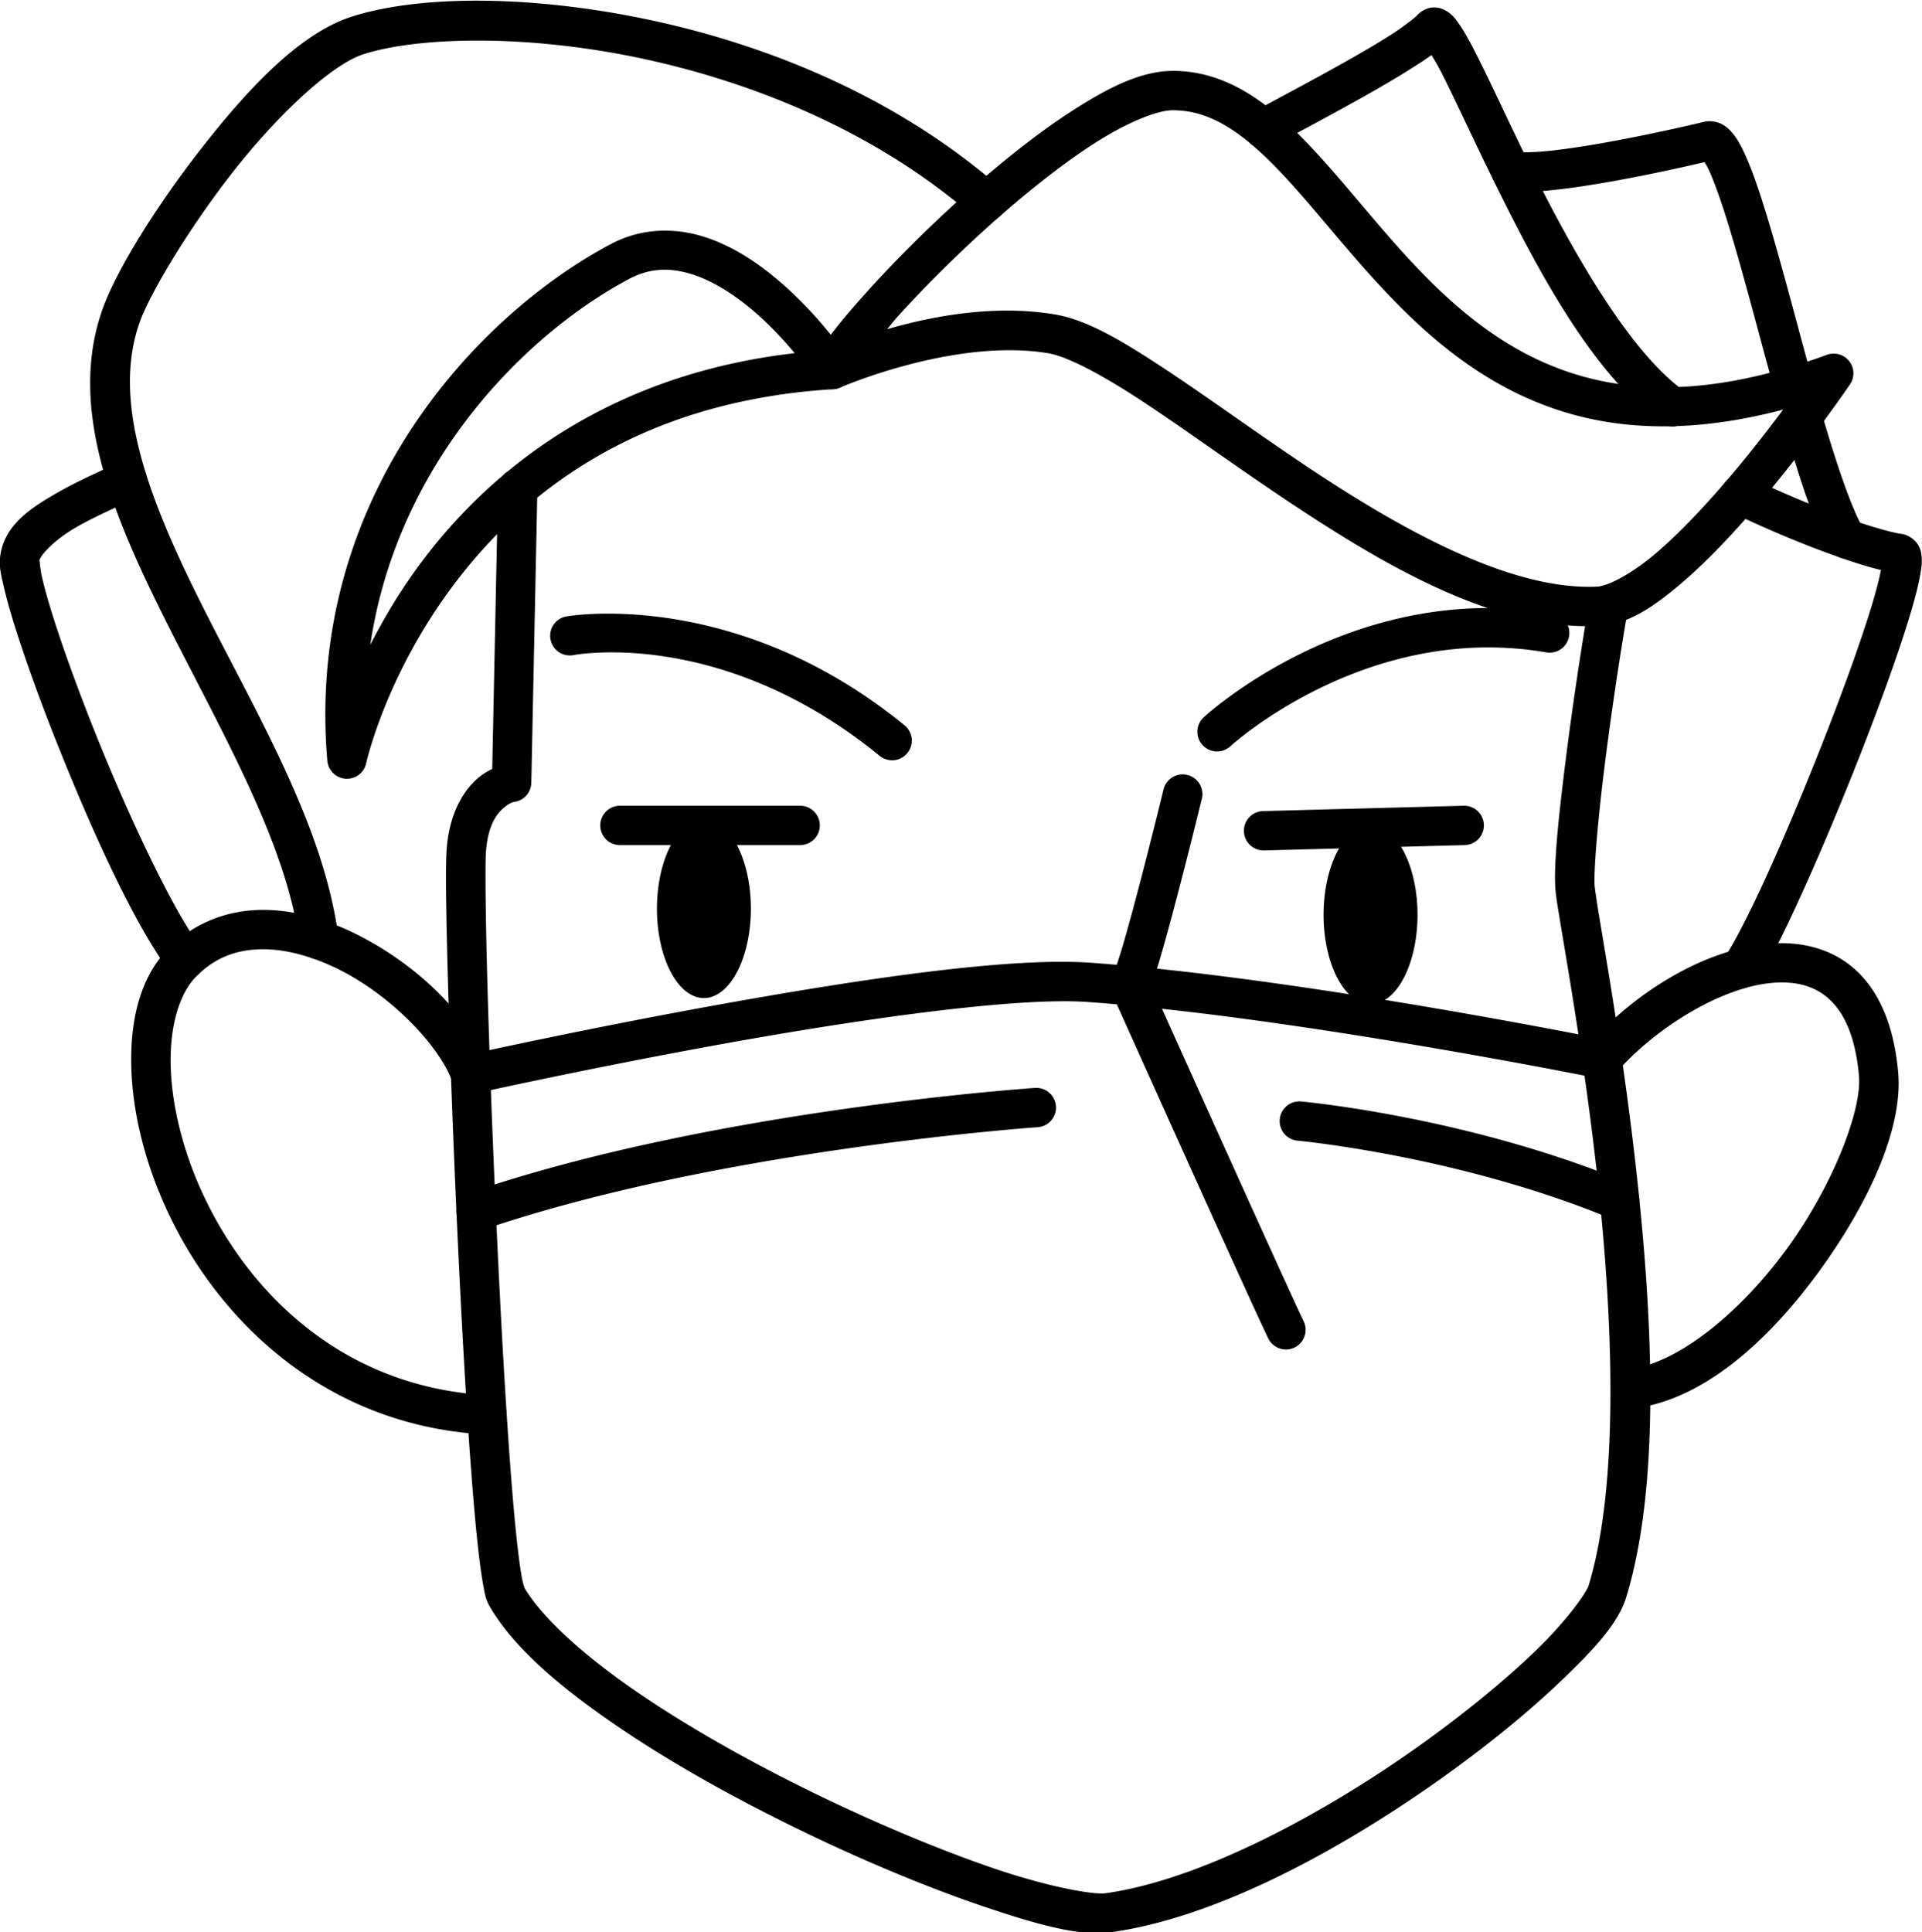
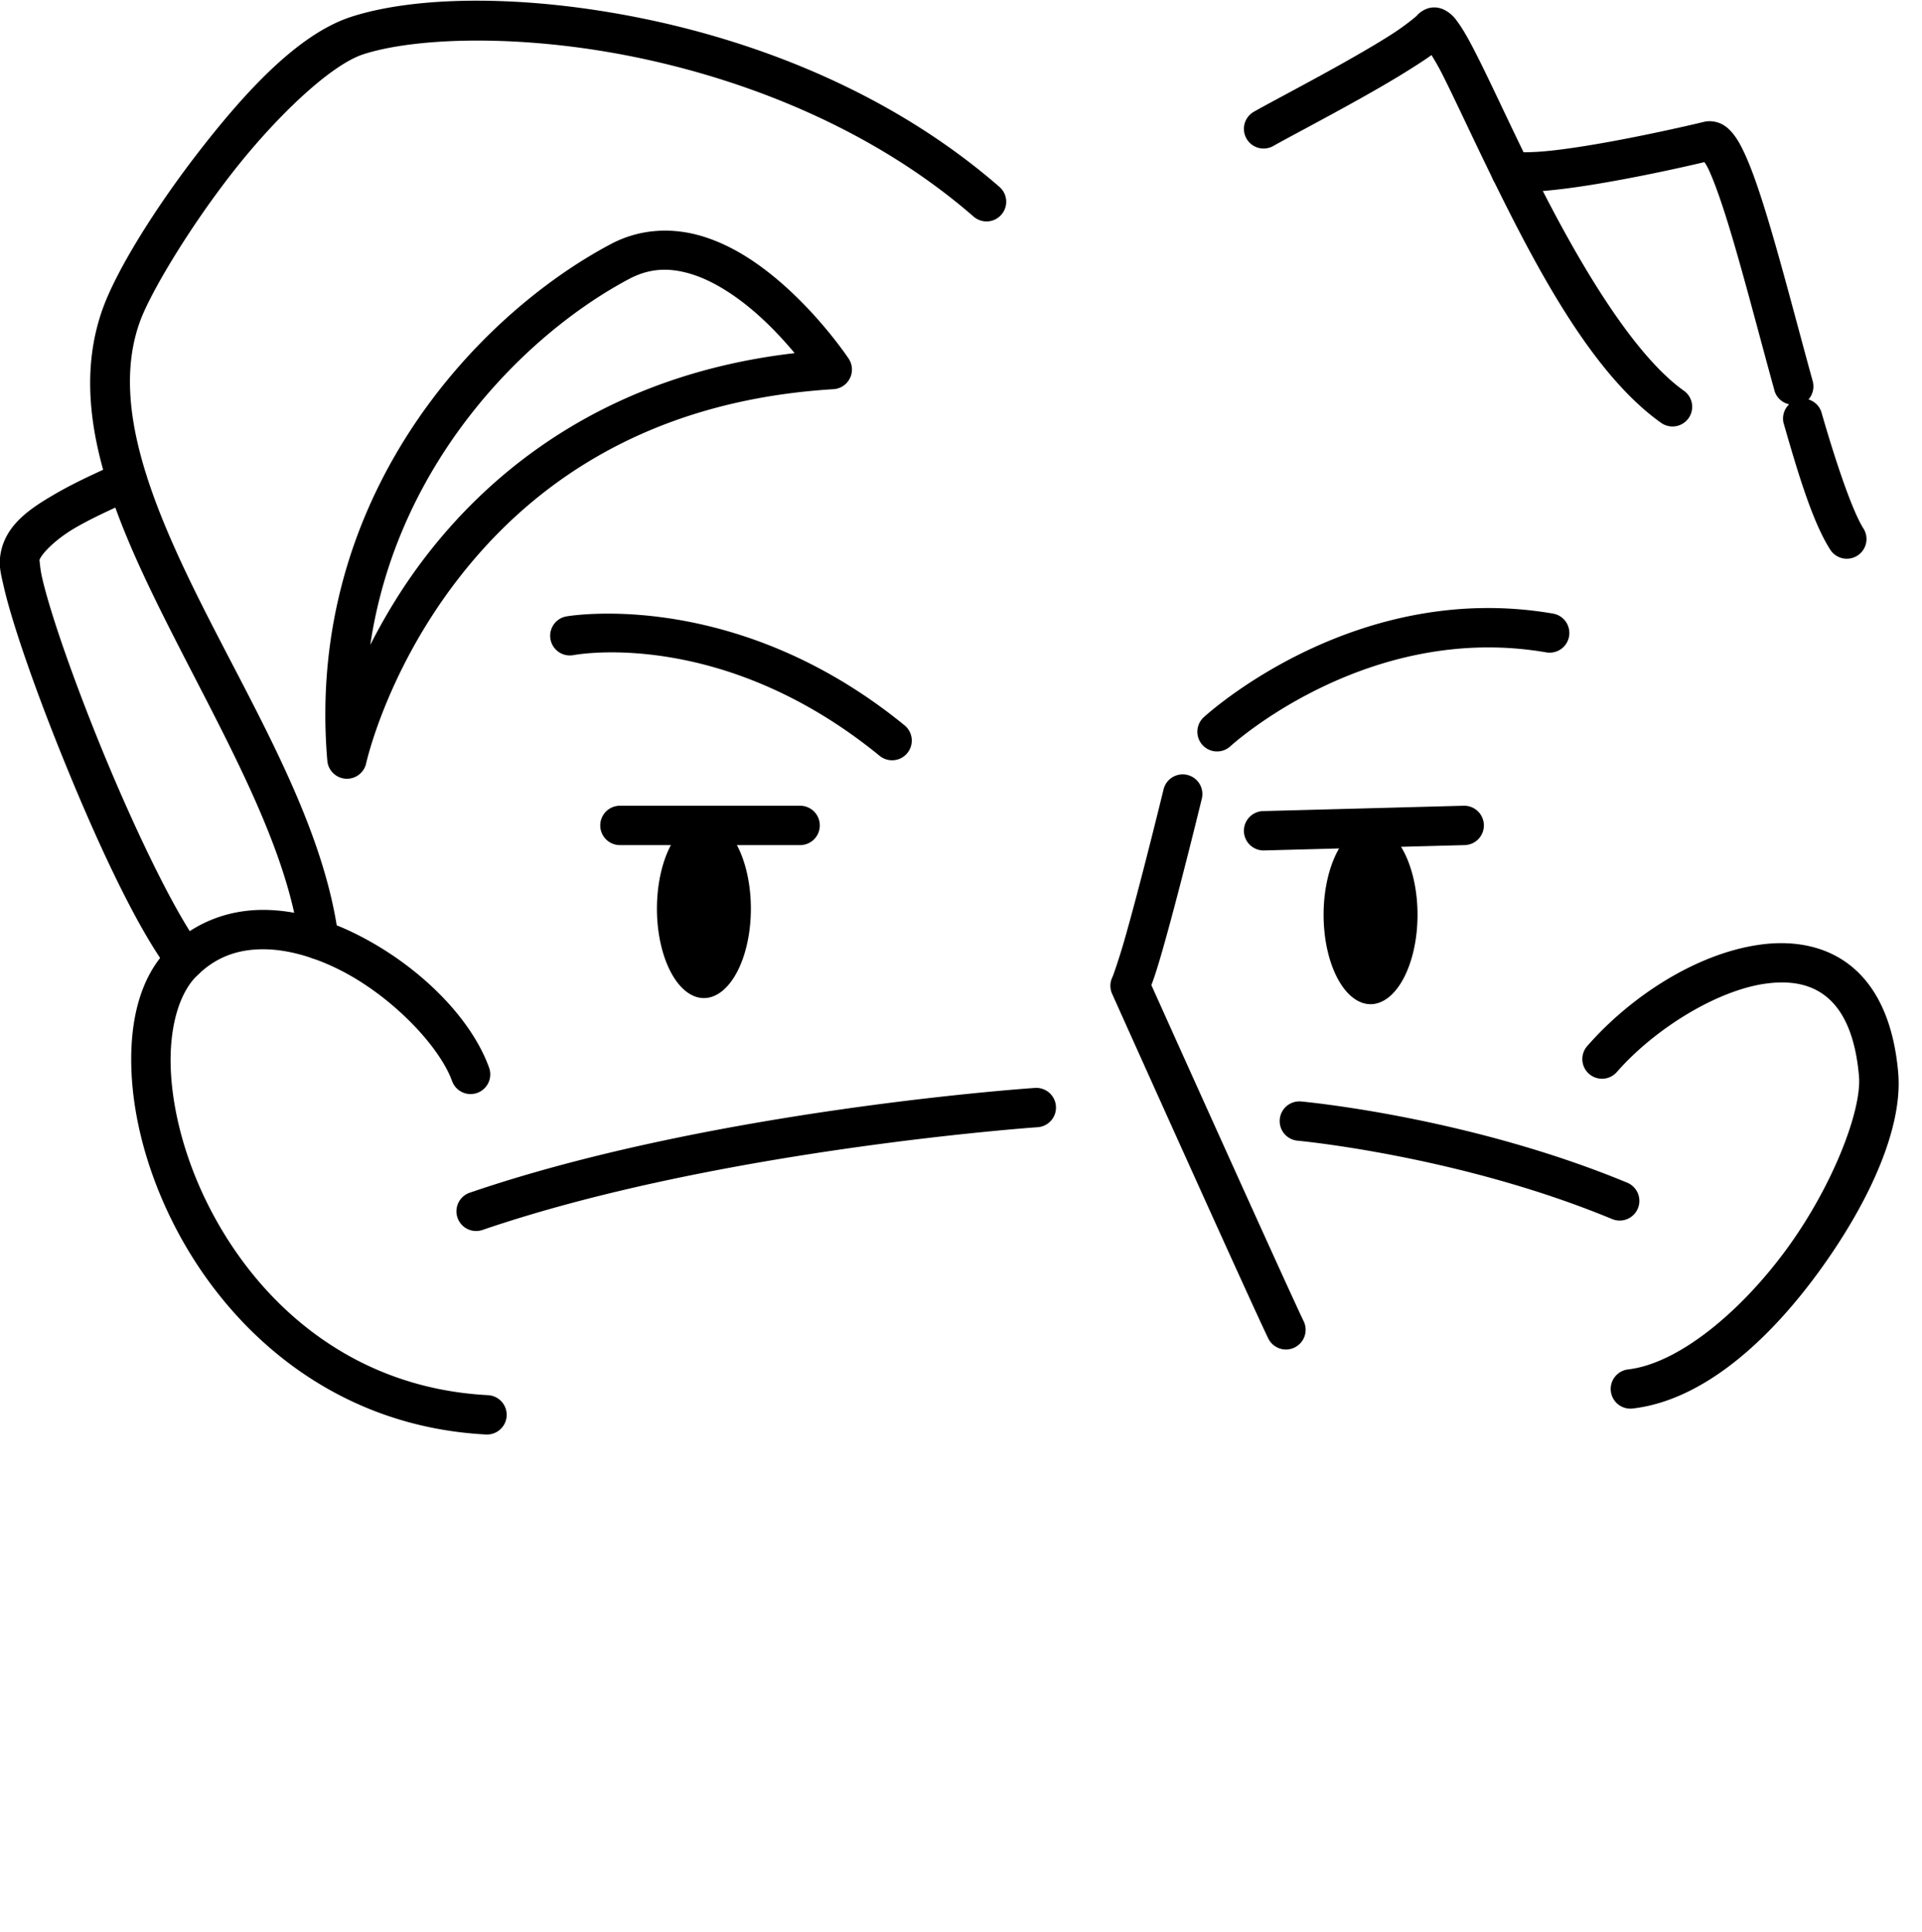
<svg xmlns="http://www.w3.org/2000/svg" width="2441.083" height="2454.197" viewBox="0 0 2441.083 2454.197" version="1.1" xml:space="preserve" style="clip-rule:evenodd;fill-rule:evenodd;stroke-linecap:round;stroke-linejoin:round;stroke-miterlimit:1.5" id="svg1642">
  <defs id="defs1642" />
  <g id="vctrly-notion-people-50" transform="matrix(3.003,0,0,3.003,-27311.743,-12299.052)" style="stroke-width:16.651">
    <path style="color:#000000;clip-rule:nonzero;fill:#000000;fill-rule:nonzero;stroke-linecap:butt;stroke-linejoin:miter;-inkscape-stroke:none" d="m 9346.51,4355.215 c -7.781,0.282 -12.217,1.084 -12.217,1.084 a 8.325,8.325 0 0 0 -6.645,9.719 8.325,8.325 0 0 0 9.719,6.644 c 0,0 62.337,-12.239 129.486,42.596 a 8.325,8.325 0 0 0 11.715,-1.182 8.325,8.325 0 0 0 -1.182,-11.715 c -54.083,-44.164 -107.533,-47.992 -130.877,-47.147 z" id="path3956" />
    <path style="color:#000000;clip-rule:nonzero;fill:#000000;fill-rule:nonzero;stroke-linecap:butt;stroke-linejoin:miter;-inkscape-stroke:none" d="m 9720.957,4352.777 c -68.85,1.389 -117.057,46.188 -117.057,46.188 a 8.325,8.325 0 0 0 -0.465,11.764 8.325,8.325 0 0 0 11.764,0.467 c 0,0 57.557,-52.828 133.613,-39.691 a 8.325,8.325 0 0 0 9.621,-6.787 8.325,8.325 0 0 0 -6.787,-9.621 c -10.598,-1.831 -20.854,-2.517 -30.689,-2.318 z" id="path3957" />
    <path style="color:#000000;clip-rule:nonzero;fill:#000000;fill-rule:nonzero;stroke-linecap:butt;stroke-linejoin:miter;-inkscape-stroke:none" d="m 9713.857,4436.367 -84.84,2.26 a 8.325,8.325 0 0 0 -8.1,8.545 8.325,8.325 0 0 0 8.543,8.1 l 84.84,-2.26 a 8.325,8.325 0 0 0 8.101,-8.543 8.325,8.325 0 0 0 -8.545,-8.101 z" id="path3958" />
    <path style="color:#000000;clip-rule:nonzero;fill:#000000;fill-rule:nonzero;stroke-linecap:butt;stroke-linejoin:miter;-inkscape-stroke:none" d="m 9357.01,4436.365 a 8.325,8.325 0 0 0 -8.324,8.324 8.325,8.325 0 0 0 8.324,8.326 h 76.211 a 8.325,8.325 0 0 0 8.324,-8.326 8.325,8.325 0 0 0 -8.324,-8.324 z" id="path3959" />
    <path id="ellipse3959" d="m 9412.388,4479.904 a 19.863,37.809 0 0 1 -19.863,37.809 19.863,37.809 0 0 1 -19.863,-37.809 19.863,37.809 0 0 1 19.863,-37.809 19.863,37.809 0 0 1 19.863,37.809 z" />
    <path id="ellipse3960" d="m 9694.339,4482.488 a 19.863,37.809 0 0 1 -19.863,37.809 19.863,37.809 0 0 1 -19.863,-37.809 19.863,37.809 0 0 1 19.863,-37.809 19.863,37.809 0 0 1 19.863,37.809 z" />
    <path style="color:#000000;clip-rule:nonzero;fill:#000000;fill-rule:nonzero;stroke-linecap:butt;stroke-linejoin:miter;-inkscape-stroke:none" d="m 9372.893,4193.236 c -6.583,0.42 -13.282,2.161 -19.783,5.609 -57.552,30.547 -129.267,108.036 -119.853,218.492 a 8.326,8.326 0 0 0 16.43,1.066 c 0,0 8.034,-36.801 36.803,-75.213 28.768,-38.411 77.471,-77.892 160.834,-83.002 a 8.326,8.326 0 0 0 6.418,-12.926 c 0,0 -11.94,-18.053 -30.006,-33.311 -9.033,-7.629 -19.69,-14.719 -31.758,-18.396 -6.034,-1.839 -12.499,-2.74 -19.082,-2.32 z m 1.143,16.492 c 4.326,-0.264 8.647,0.403 13.088,1.756 8.882,2.706 17.934,8.489 25.867,15.189 7.247,6.121 13.288,12.743 17.926,18.271 -79.195,9.156 -128.644,49.392 -157.758,88.264 -9.12,12.177 -16.121,24.124 -21.734,35.119 11.457,-77.232 65.724,-131.544 109.488,-154.773 v 0 c 4.465,-2.368 8.796,-3.561 13.121,-3.824 z" id="path3960" />
-     <path style="color:#000000;clip-rule:nonzero;fill:#000000;fill-rule:nonzero;stroke-linecap:butt;stroke-linejoin:miter;-inkscape-stroke:none" d="m 9590.57,4125.574 c -13.209,0.094 -27.03,7.065 -42.145,16.793 -15.114,9.728 -31.167,22.643 -46.277,36.209 -15.111,13.566 -29.243,27.769 -40.34,40.084 -11.097,12.315 -18.94,21.876 -22.561,29.736 a 8.326,8.326 0 0 0 10.992,11.07 c 0,0 48.481,-21.13 88.035,-14.457 7.961,1.343 22.678,9.08 39.762,20.332 17.083,11.252 37.016,25.777 58.273,40.06 42.514,28.567 90.11,56.898 134.613,54.945 12.318,-0.538 23.402,-8.202 34.922,-18 11.52,-9.798 23.147,-22.338 33.68,-34.772 21.065,-24.866 37.732,-49.43 37.732,-49.43 a 8.326,8.326 0 0 0 -9.752,-12.494 c -43.893,16.087 -77.075,16.584 -103.881,8.961 -26.805,-7.623 -47.656,-23.606 -65.978,-42.172 -18.323,-18.566 -33.849,-39.607 -50.164,-56.56 -16.316,-16.954 -34.28,-30.468 -56.912,-30.307 z m 0.119,16.65 c 15.923,-0.114 29.638,9.452 44.797,25.203 15.159,15.752 30.9,37.043 50.309,56.709 19.409,19.666 42.754,37.812 73.275,46.492 24.981,7.104 54.589,7.533 89.902,-1.801 -6.198,8.281 -13.635,17.934 -22.15,27.986 -10.184,12.022 -21.392,24.029 -31.764,32.85 -10.371,8.821 -20.235,13.847 -24.861,14.049 -36.576,1.606 -82.765,-24.021 -124.598,-52.131 -20.916,-14.055 -40.798,-28.549 -58.402,-40.145 -17.604,-11.595 -32.447,-20.536 -46.15,-22.848 -25.659,-4.329 -52.054,0.728 -71.033,6.221 1.506,-1.761 2.505,-3.161 4.166,-5.004 10.65,-11.819 24.444,-25.687 39.094,-38.84 14.649,-13.152 30.193,-25.605 44.166,-34.598 13.973,-8.993 26.731,-14.098 33.252,-14.145 z" id="path3961" />
    <path style="color:#000000;clip-rule:nonzero;fill:#000000;fill-rule:nonzero;stroke-linecap:butt;stroke-linejoin:miter;-inkscape-stroke:none" d="m 9700.664,4098.756 c -2.728,0.194 -5.401,1.934 -6.699,3.541 -0.171,0.212 -4.828,4.142 -10.74,7.916 -5.912,3.774 -13.415,8.14 -21.059,12.426 -15.288,8.571 -30.881,16.683 -37.062,20.225 a 8.325,8.325 0 0 0 -3.086,11.361 8.325,8.325 0 0 0 11.363,3.086 c 5.128,-2.938 21.341,-11.41 36.928,-20.148 7.793,-4.369 15.495,-8.84 21.877,-12.914 3.067,-1.958 5.71,-3.646 8.074,-5.375 1.4,2.352 2.707,4.437 4.695,8.383 5.783,11.479 13.535,28.48 22.67,46.969 18.27,36.977 41.272,80.015 69.74,100.203 a 8.325,8.325 0 0 0 11.607,-1.976 8.325,8.325 0 0 0 -1.975,-11.605 c -22.382,-15.872 -46.455,-57.586 -64.445,-93.996 -8.995,-18.205 -16.669,-35.057 -22.729,-47.084 -3.03,-6.013 -5.557,-10.744 -8.137,-14.365 -1.29,-1.81 -2.354,-3.415 -4.973,-5.064 -1.309,-0.825 -3.321,-1.778 -6.049,-1.584 z" id="path3962" />
-     <path style="color:#000000;clip-rule:nonzero;fill:#000000;fill-rule:nonzero;stroke-linecap:butt;stroke-linejoin:miter;-inkscape-stroke:none" d="m 9313.951,4293.857 a 8.325,8.325 0 0 0 -8.494,8.15 L 9303,4420.785 c -1.97,0.97 -4.064,2.17 -6.158,3.984 -6.219,5.386 -12.108,15.208 -13.139,30.334 -0.556,8.168 -0.172,29.518 0.672,59.205 0.844,29.687 2.228,66.878 3.943,103.719 1.715,36.841 3.758,73.315 5.926,101.627 1.084,14.156 2.196,26.258 3.334,35.455 0.569,4.599 1.14,8.462 1.754,11.611 0.614,3.15 0.788,5.147 2.613,8.301 9.687,16.738 28.319,32.917 51.44,48.916 23.121,16 50.803,31.505 78.533,45.02 27.73,13.514 55.477,25.017 78.773,32.902 23.296,7.885 40.919,12.741 53.838,10.957 44.067,-6.089 95.17,-33.689 137.193,-63.189 21.012,-14.751 39.656,-30.008 53.777,-43.561 14.122,-13.553 23.834,-24.16 27.156,-35.109 14.632,-48.225 11.024,-118.782 4.213,-180.156 -3.405,-30.687 -7.708,-58.984 -11.223,-80.654 -1.757,-10.835 -3.318,-20.018 -4.465,-26.973 -1.147,-6.955 -1.881,-12.133 -1.943,-13.104 -0.407,-6.391 1.345,-27.454 4.203,-50.289 2.859,-22.835 6.691,-48.349 9.979,-67.039 a 8.325,8.325 0 0 0 -6.758,-9.641 8.325,8.325 0 0 0 -9.641,6.756 c -3.353,19.06 -7.205,44.718 -10.102,67.856 -2.896,23.137 -4.972,42.847 -4.299,53.416 0.208,3.27 0.972,7.731 2.131,14.756 1.159,7.025 2.713,16.163 4.459,26.928 3.492,21.529 7.75,49.55 11.109,79.824 6.719,60.548 9.45,130.482 -3.598,173.486 -0.948,3.126 -9.414,15.129 -22.752,27.93 -13.338,12.801 -31.436,27.642 -51.814,41.947 -40.756,28.611 -91.032,54.951 -129.904,60.322 -4.931,0.681 -23.787,-2.64 -46.223,-10.234 -22.436,-7.594 -49.677,-18.871 -76.816,-32.098 -27.14,-13.227 -54.212,-28.422 -76.353,-43.744 -22.141,-15.322 -39.281,-31.085 -46.504,-43.566 0.738,1.275 -0.188,-0.626 -0.68,-3.147 -0.491,-2.52 -1.032,-6.1 -1.572,-10.469 -1.081,-8.738 -2.185,-20.672 -3.258,-34.682 -2.146,-28.02 -4.184,-64.394 -5.894,-101.131 -1.71,-36.737 -3.091,-73.852 -3.932,-103.416 -0.84,-29.564 -1.056,-52.413 -0.703,-57.6 0.789,-11.574 4.5,-16.347 7.426,-18.881 2.926,-2.534 4.648,-2.635 4.648,-2.635 a 8.326,8.326 0 0 0 7.143,-8.068 l 2.57,-124.301 a 8.325,8.325 0 0 0 -8.152,-8.494 z" id="path3963" />
-     <path style="color:#000000;clip-rule:nonzero;fill:#000000;fill-rule:nonzero;stroke-linecap:butt;stroke-linejoin:miter;-inkscape-stroke:none" d="m 9541.69,4502.377 c -36.961,0.329 -92.954,9.1 -143.174,18.164 -57.394,10.359 -106.478,21.314 -106.478,21.314 a 8.325,8.325 0 0 0 -6.312,9.938 8.325,8.325 0 0 0 9.94,6.312 c 0,0 48.801,-10.891 105.809,-21.18 57.008,-10.289 122.992,-19.763 153.615,-17.543 87.116,6.314 215.629,32.277 215.629,32.277 a 8.325,8.325 0 0 0 9.812,-6.508 8.325,8.325 0 0 0 -6.506,-9.812 c 0,0 -128.527,-26.097 -217.73,-32.562 v 0 c -4.43,-0.321 -9.322,-0.447 -14.601,-0.4 z" id="path3964" />
    <path style="color:#000000;clip-rule:nonzero;fill:#000000;fill-rule:nonzero;stroke-linecap:butt;stroke-linejoin:miter;-inkscape-stroke:none" d="m 9596.988,4423.33 a 8.325,8.325 0 0 0 -10.057,6.121 c 0,0 -4.334,17.81 -9.268,36.797 -2.467,9.494 -5.086,19.282 -7.365,27.217 -2.28,7.935 -4.706,14.787 -4.963,15.297 a 8.326,8.326 0 0 0 -0.16,7.16 c 0,0 57.554,128.154 66.016,145.703 a 8.325,8.325 0 0 0 11.113,3.885 8.325,8.325 0 0 0 3.885,-11.115 c -7.284,-15.108 -61.801,-136.353 -64.414,-142.164 1.44,-3.774 2.797,-8.144 4.527,-14.168 2.349,-8.175 4.99,-18.055 7.477,-27.627 4.974,-19.143 9.33,-37.047 9.33,-37.047 a 8.325,8.325 0 0 0 -6.121,-10.059 z" id="path3965" />
    <path style="color:#000000;clip-rule:nonzero;fill:#000000;fill-rule:nonzero;stroke-linecap:butt;stroke-linejoin:miter;-inkscape-stroke:none" d="m 9645.125,4561.44 a 8.325,8.325 0 0 0 -9.047,7.537 8.325,8.325 0 0 0 7.537,9.045 c 0,0 68.308,6.312 133.037,33.148 a 8.325,8.325 0 0 0 10.879,-4.502 8.325,8.325 0 0 0 -4.502,-10.879 c -67.691,-28.064 -137.904,-34.35 -137.904,-34.35 z" id="path3966" />
    <path style="color:#000000;clip-rule:nonzero;fill:#000000;fill-rule:nonzero;stroke-linecap:butt;stroke-linejoin:miter;-inkscape-stroke:none" d="m 9850.598,4494.527 c -3.383,-0.14 -6.804,0.017 -10.209,0.434 -27.239,3.333 -55.617,21.712 -74.285,43.059 a 8.325,8.325 0 0 0 0.785,11.748 8.325,8.325 0 0 0 11.748,-0.787 c 16.102,-18.413 42.885,-34.936 63.775,-37.492 10.445,-1.278 18.878,0.547 25.338,6.047 6.46,5.5 11.757,15.504 13.297,33.168 1.243,14.316 -10.931,46.163 -30.412,72.904 -19.482,26.742 -45.898,48.679 -67.225,51.152 a 8.325,8.325 0 0 0 -7.311,9.229 8.325,8.325 0 0 0 9.229,7.312 c 30.063,-3.487 57.783,-29.09 78.764,-57.891 20.981,-28.8 35.599,-60.495 33.543,-84.15 -1.785,-20.476 -8.427,-35.322 -19.09,-44.4 -7.997,-6.809 -17.8,-9.909 -27.947,-10.33 z" id="path3967" />
-     <path style="color:#000000;clip-rule:nonzero;fill:#000000;fill-rule:nonzero;stroke-linecap:butt;stroke-linejoin:miter;-inkscape-stroke:none" d="m 9828.174,4296.971 a 8.325,8.325 0 0 0 -4.752,4.244 8.325,8.325 0 0 0 3.883,11.113 c 14.322,6.906 28.745,12.909 41.018,17.379 8.708,3.172 15.999,5.535 22.021,6.955 -0.689,3.643 -2.012,8.877 -3.994,15.383 -4.39,14.411 -11.488,34.125 -19.43,54.48 -7.942,20.355 -16.742,41.4 -24.553,58.648 -7.811,17.249 -15.179,31.265 -18.109,35.174 a 8.325,8.325 0 0 0 1.668,11.654 8.325,8.325 0 0 0 11.656,-1.668 c 5.465,-7.291 11.982,-20.688 19.953,-38.291 7.971,-17.603 16.854,-38.852 24.896,-59.465 8.043,-20.613 15.234,-40.543 19.846,-55.682 2.306,-7.569 3.974,-13.868 4.797,-18.914 0.412,-2.523 0.69,-4.642 0.432,-7.219 -0.129,-1.288 -0.32,-2.777 -1.451,-4.727 -1.131,-1.95 -4.07,-4.298 -7.012,-4.637 -3.371,-0.389 -13.314,-3.073 -25.021,-7.338 -11.708,-4.265 -25.708,-10.088 -39.486,-16.732 a 8.325,8.325 0 0 0 -6.361,-0.359 z" id="path3968" />
    <path style="color:#000000;clip-rule:nonzero;fill:#000000;fill-rule:nonzero;stroke-linecap:butt;stroke-linejoin:miter;-inkscape-stroke:none" d="m 9819.623,4146.994 c -1.308,-0.207 -2.717,-0.205 -4.076,0.123 -6.759,1.634 -23.705,5.497 -40.688,8.566 -8.491,1.534 -17.012,2.872 -24.193,3.643 -7.181,0.77 -13.324,0.803 -15.41,0.435 a 8.325,8.325 0 0 0 -9.643,6.756 8.325,8.325 0 0 0 6.756,9.643 c 5.754,1.013 12.257,0.559 20.072,-0.279 7.815,-0.838 16.64,-2.233 25.379,-3.812 15.528,-2.806 29.684,-5.984 37.861,-7.908 0.529,0.833 0.958,1.381 1.721,3.002 2.383,5.067 5.3,13.305 8.344,23.178 6.087,19.746 12.877,46.235 19.701,70.947 a 8.325,8.325 0 0 0 6.068,5.291 8.325,8.325 0 0 0 -2.428,7.684 c 6.581,22.977 12.547,42.435 19.797,53.789 a 8.325,8.325 0 0 0 11.498,2.535 8.325,8.325 0 0 0 2.535,-11.496 c -4.41,-6.906 -11.343,-26.789 -17.822,-49.412 a 8.325,8.325 0 0 0 -5.404,-5.152 8.325,8.325 0 0 0 1.805,-7.672 c -6.765,-24.497 -13.545,-51.004 -19.838,-71.418 -3.147,-10.207 -6.122,-18.842 -9.188,-25.359 -1.533,-3.259 -3.005,-5.986 -5.133,-8.461 -1.064,-1.238 -2.309,-2.473 -4.232,-3.49 -0.962,-0.509 -2.172,-0.924 -3.481,-1.131 z" id="path3969" />
    <path style="color:#000000;clip-rule:nonzero;fill:#000000;fill-rule:nonzero;stroke-linecap:butt;stroke-linejoin:miter;-inkscape-stroke:none" d="m 9205.066,4480.422 c -14.02,0.224 -28.09,5.265 -39.185,16.523 -11.918,12.087 -16.28,30.732 -15.475,51.393 0.805,20.66 6.974,43.779 18.348,65.891 22.747,44.222 67.156,84.674 131.6,88.055 a 8.325,8.325 0 0 0 8.75,-7.877 8.325,8.325 0 0 0 -7.877,-8.75 c -57.946,-3.039 -97.024,-38.913 -117.666,-79.043 -10.321,-20.065 -15.822,-41.129 -16.516,-58.924 -0.694,-17.795 3.616,-31.877 10.693,-39.055 8.034,-8.152 17.166,-11.398 27.594,-11.565 10.428,-0.167 22.08,3.117 33.24,8.75 22.32,11.266 42.202,32.464 47.445,46.986 a 8.325,8.325 0 0 0 10.658,5.004 8.325,8.325 0 0 0 5.002,-10.658 c -7.697,-21.317 -29.703,-43.124 -55.603,-56.197 -12.95,-6.537 -26.99,-10.758 -41.01,-10.533 z" id="path3970" />
    <path style="color:#000000;clip-rule:nonzero;fill:#000000;fill-rule:nonzero;stroke-linecap:butt;stroke-linejoin:miter;-inkscape-stroke:none" d="m 9532.547,4555.713 c 0,0 -135.919,9.021 -239.053,44.31 a 8.325,8.325 0 0 0 -5.182,10.572 8.325,8.325 0 0 0 10.572,5.182 c 99.686,-34.11 234.787,-43.451 234.787,-43.451 a 8.325,8.325 0 0 0 7.744,-8.869 8.325,8.325 0 0 0 -8.869,-7.744 z" id="path3971" />
    <path style="color:#000000;clip-rule:nonzero;fill:#000000;fill-rule:nonzero;stroke-linecap:butt;stroke-linejoin:miter;-inkscape-stroke:none" d="m 9295.998,4095.879 c -21.023,0.036 -39.077,2.446 -52.533,6.787 -22.024,7.1 -43.947,30.665 -63.572,55.809 -19.625,25.143 -35.693,51.396 -41.475,67.266 -15.379,42.198 4.276,88.228 27.342,134.066 23.066,45.84 50.226,92.518 55.705,134.297 a 8.325,8.325 0 0 0 9.338,7.172 8.325,8.325 0 0 0 7.172,-9.338 c -6.171,-47.051 -34.636,-94.495 -57.34,-139.615 -22.704,-45.12 -38.962,-86.889 -26.572,-120.881 4.248,-11.661 20.155,-38.632 38.955,-62.719 18.8,-24.087 41.751,-45.757 55.557,-50.207 21.758,-7.019 65.99,-8.724 114.445,1.139 48.456,9.862 101.507,30.943 143.574,67.539 a 8.325,8.325 0 0 0 11.746,-0.816 8.325,8.325 0 0 0 -0.818,-11.746 c -44.893,-39.054 -100.525,-60.983 -151.182,-71.293 -25.328,-5.155 -49.321,-7.493 -70.344,-7.457 z" id="path3972" />
    <path style="color:#000000;clip-rule:nonzero;fill:#000000;fill-rule:nonzero;stroke-linecap:butt;stroke-linejoin:miter;-inkscape-stroke:none" d="m 9151.135,4290.75 a 8.325,8.325 0 0 0 -6.352,0.506 c -5.068,2.588 -16.258,7.211 -26.537,13.188 -10.279,5.976 -21.276,12.974 -23.254,25.775 -0.739,4.78 0.211,8.189 1.393,13.361 1.181,5.173 2.961,11.427 5.225,18.559 4.527,14.264 10.983,31.985 18.328,50.314 14.689,36.66 32.327,75.13 46.641,93.998 a 8.325,8.325 0 0 0 11.664,1.601 8.325,8.325 0 0 0 1.6,-11.664 c -11.487,-15.142 -30.009,-54.096 -44.447,-90.129 -7.219,-18.016 -13.567,-35.459 -17.914,-49.156 -2.174,-6.849 -3.846,-12.775 -4.863,-17.23 -1.018,-4.455 -1.014,-8.121 -1.17,-7.111 0.352,-2.278 6.247,-8.737 15.168,-13.924 8.921,-5.186 19.24,-9.432 25.742,-12.754 a 8.325,8.325 0 0 0 3.627,-11.201 8.325,8.325 0 0 0 -4.85,-4.133 z" id="path3973" />
  </g>
</svg>